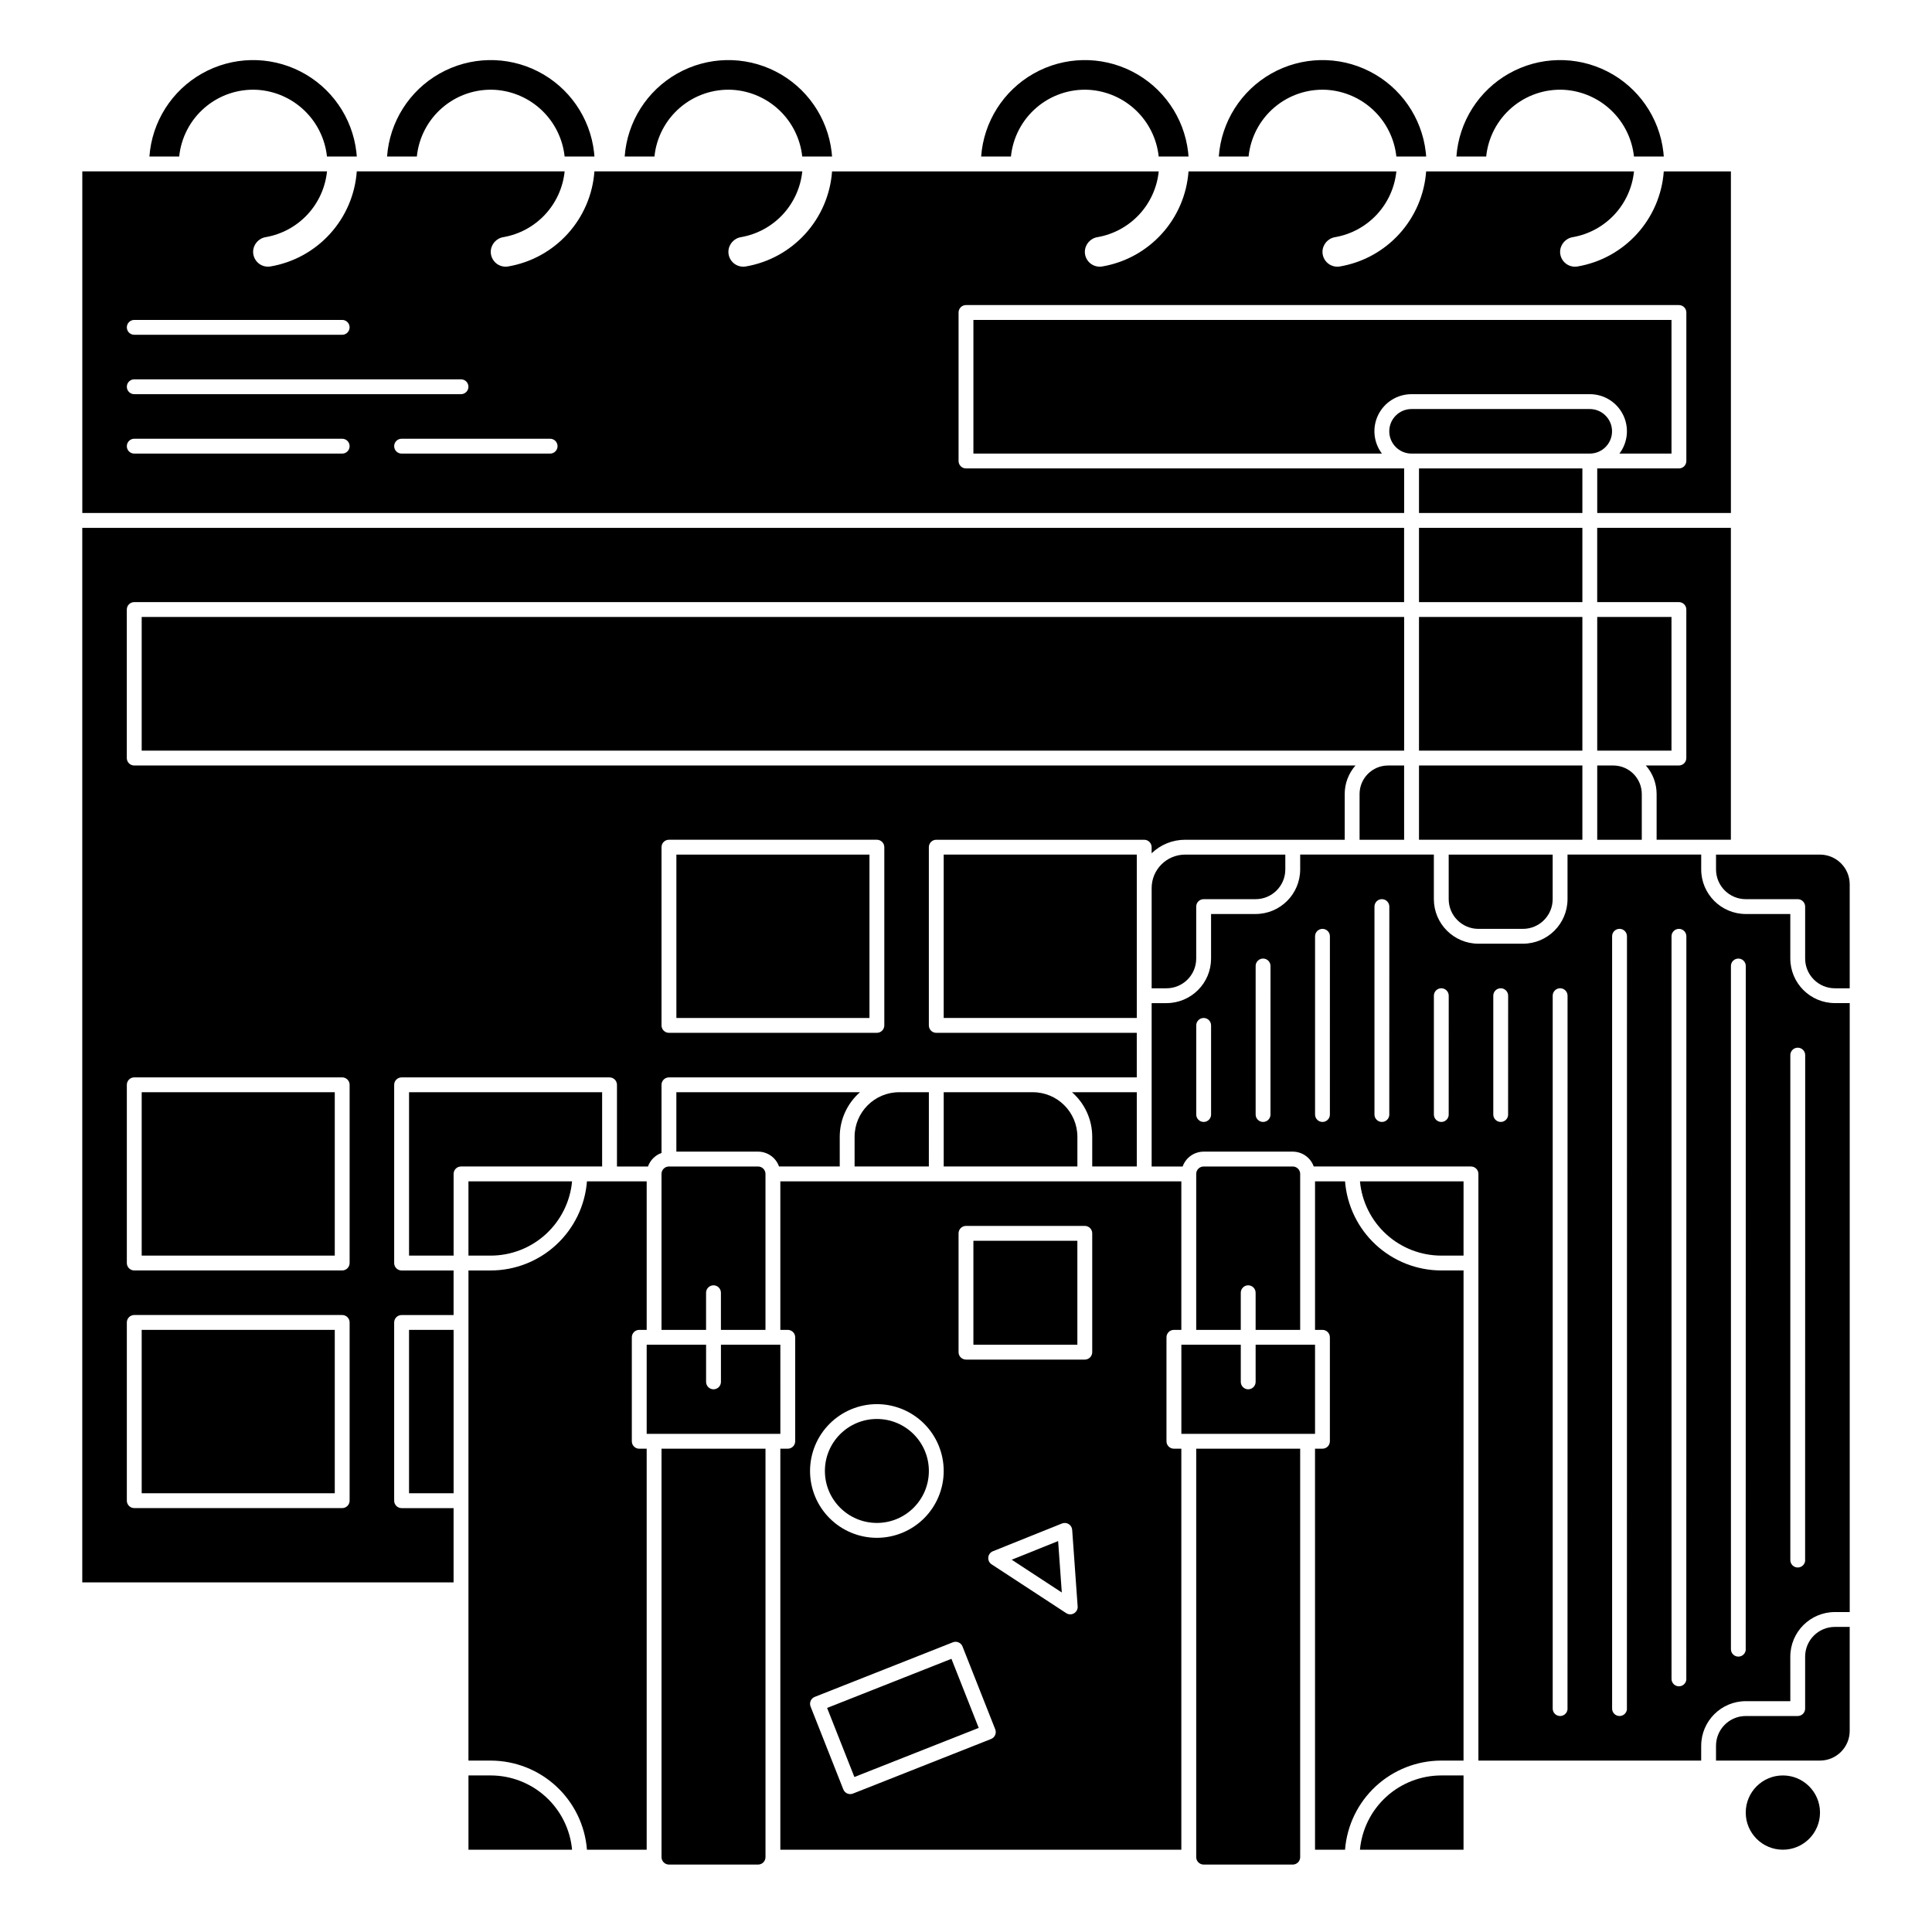
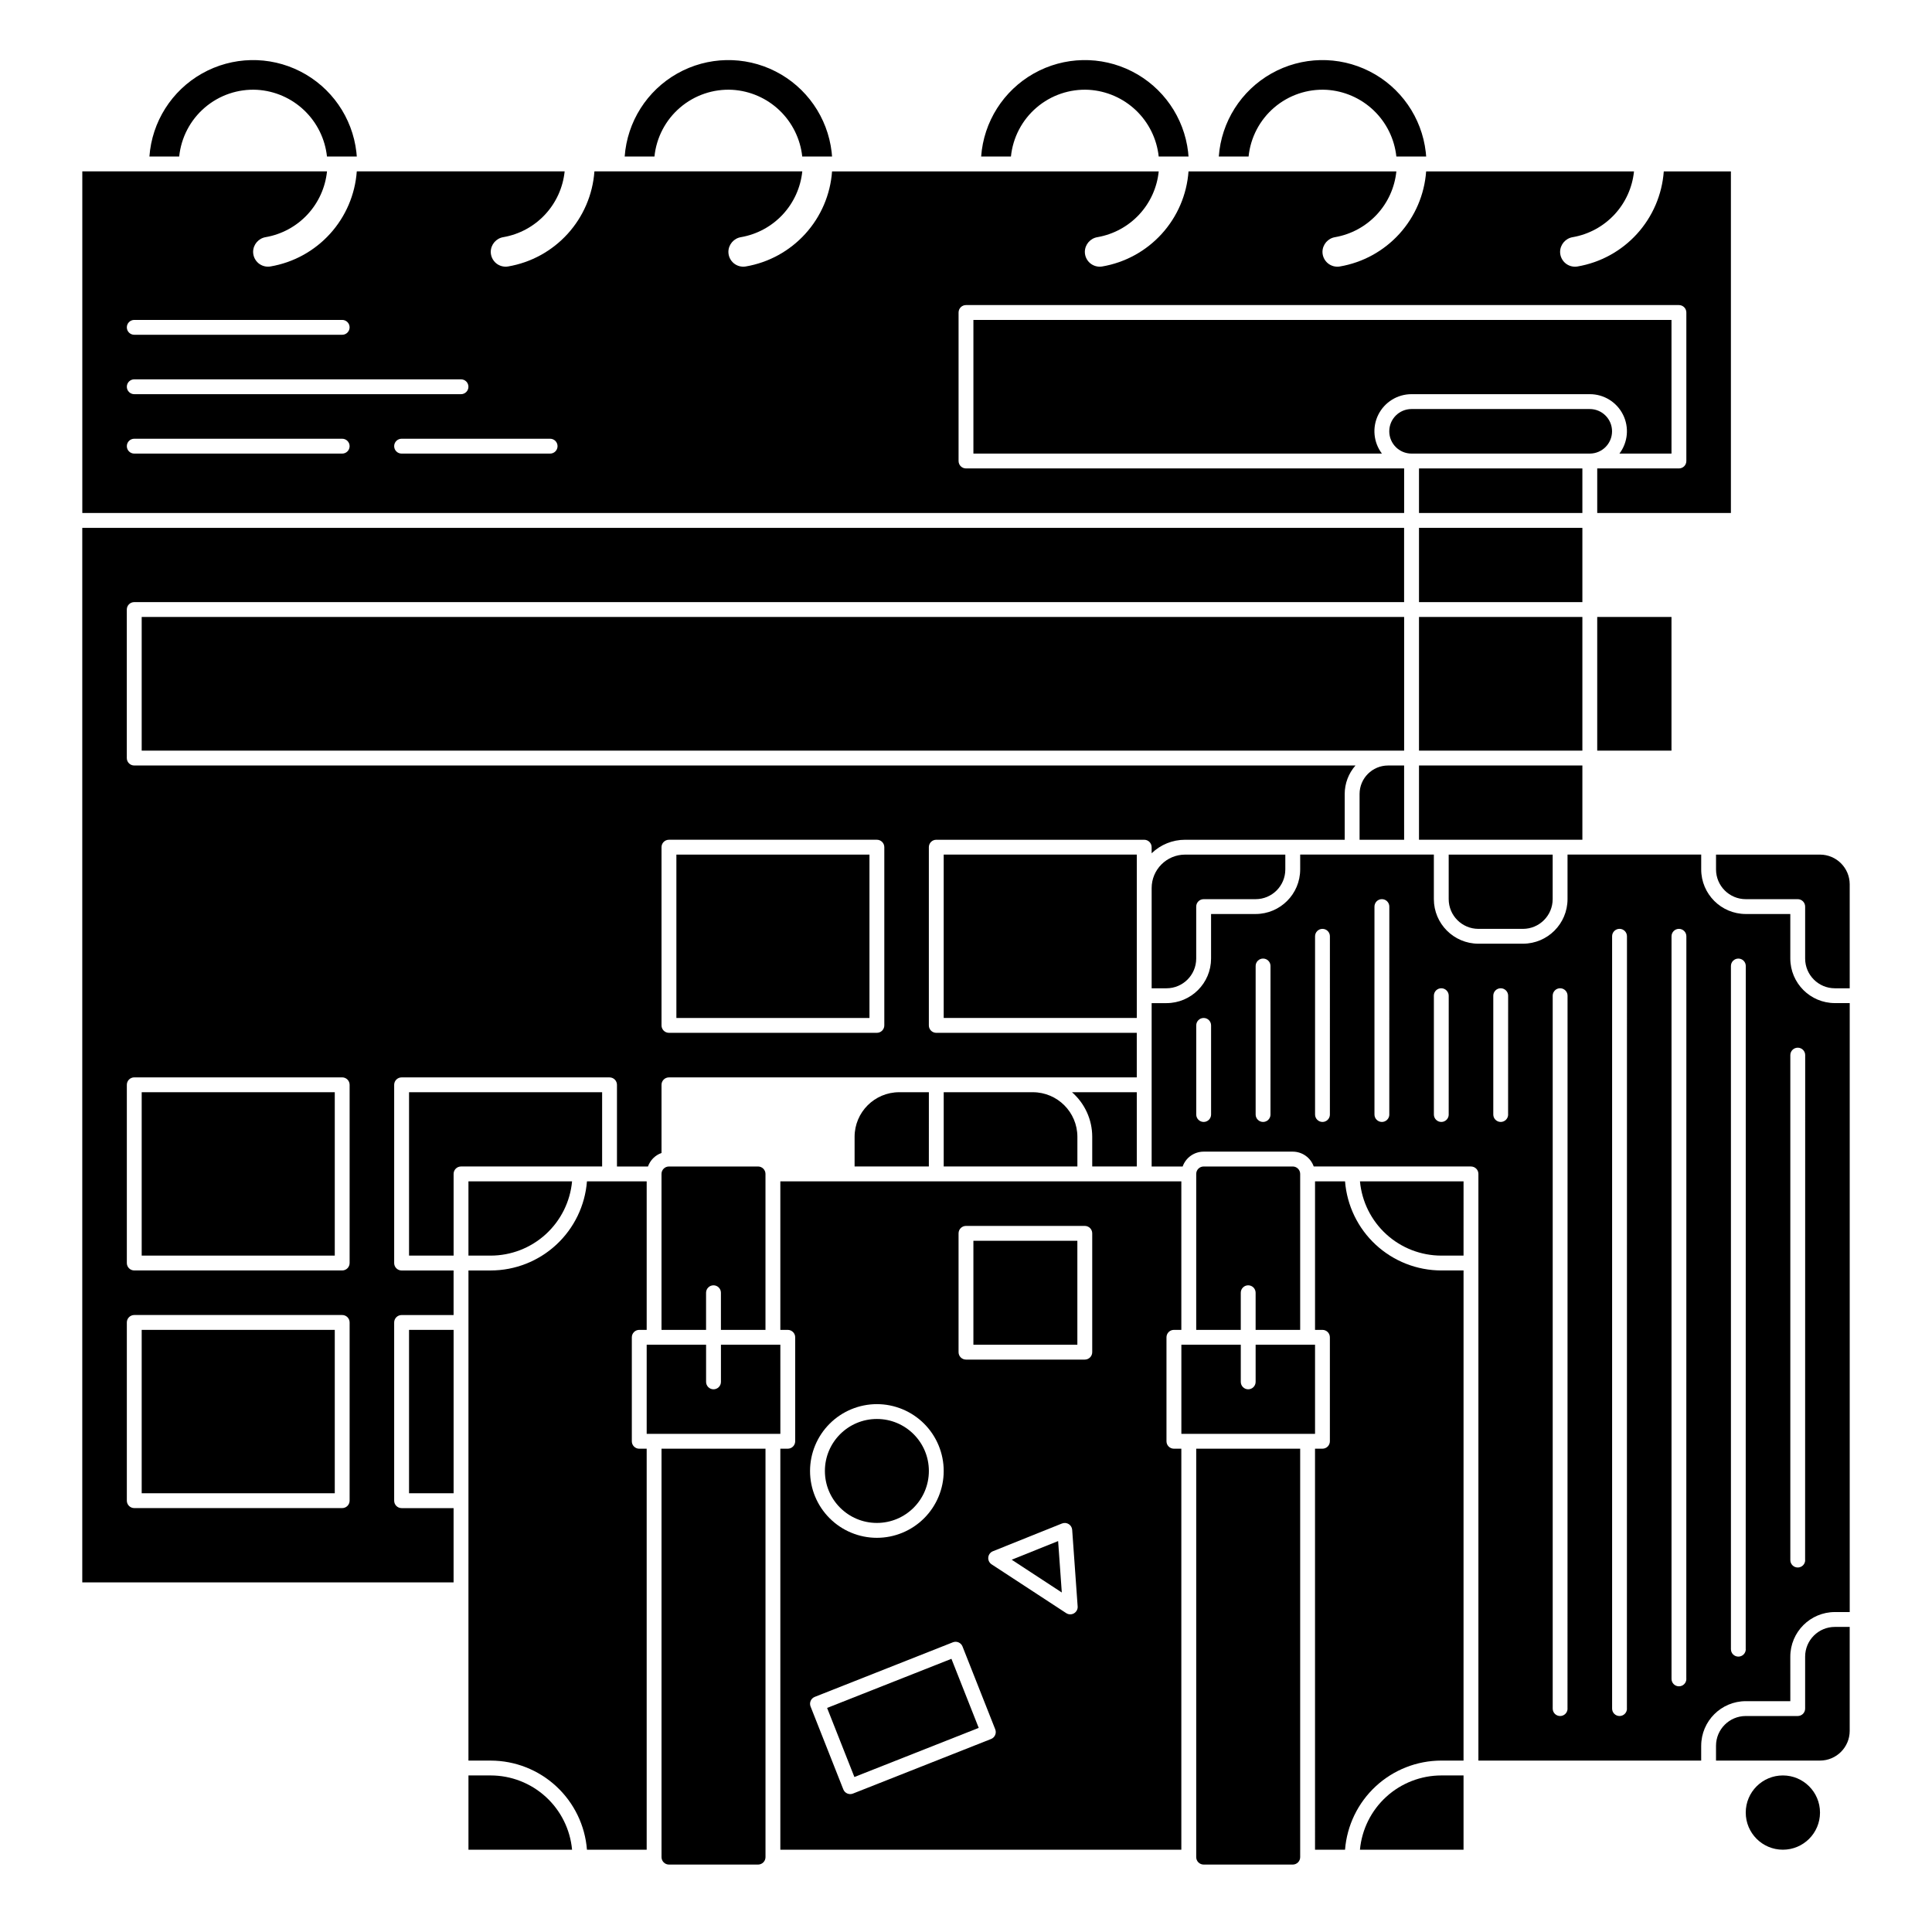
<svg xmlns="http://www.w3.org/2000/svg" fill="#000000" width="800px" height="800px" version="1.1" viewBox="144 144 512 512">
  <g>
    <path d="m212.14 167.8c4.68 0.285 9.105 2.215 12.492 5.453 3.387 3.238 5.519 7.57 6.019 12.227h7.902c-0.031-0.395-0.07-0.789-0.109-1.18-1.062-9.168-6.648-17.195-14.871-21.379-8.227-4.188-18-3.977-26.039 0.559-8.039 4.539-13.27 12.797-13.938 22h7.891c0.512-5.035 2.941-9.68 6.789-12.973 3.844-3.293 8.809-4.981 13.863-4.707z" />
-     <path d="m275.12 167.8c4.68 0.285 9.105 2.215 12.492 5.453 3.387 3.238 5.519 7.57 6.019 12.227h7.902c-0.031-0.395-0.07-0.789-0.109-1.18-1.062-9.168-6.648-17.195-14.871-21.379-8.227-4.188-18.004-3.977-26.039 0.559-8.039 4.539-13.27 12.797-13.938 22h7.891c0.512-5.035 2.941-9.68 6.789-12.973 3.844-3.293 8.809-4.981 13.863-4.707z" />
    <path d="m338.09 167.8c4.68 0.285 9.102 2.215 12.492 5.453 3.387 3.238 5.519 7.57 6.019 12.227h7.902c-0.031-0.395-0.07-0.789-0.109-1.18-1.066-9.168-6.648-17.195-14.875-21.379-8.223-4.188-18-3.977-26.035 0.559-8.039 4.539-13.27 12.797-13.938 22h7.891c0.512-5.035 2.941-9.68 6.789-12.973 3.844-3.293 8.809-4.981 13.863-4.707z" />
    <path d="m432.56 167.8c4.676 0.285 9.102 2.215 12.492 5.453 3.387 3.238 5.519 7.57 6.016 12.227h7.902c-0.031-0.395-0.07-0.789-0.109-1.18h0.004c-1.066-9.168-6.648-17.195-14.875-21.379-8.223-4.188-18-3.977-26.035 0.559-8.039 4.539-13.273 12.797-13.941 22h7.894c0.512-5.035 2.941-9.68 6.789-12.973 3.844-3.293 8.809-4.981 13.863-4.707z" />
    <path d="m495.54 167.8c4.676 0.285 9.102 2.215 12.492 5.453 3.387 3.238 5.519 7.57 6.016 12.227h7.902c-0.031-0.395-0.07-0.789-0.109-1.18-1.062-9.168-6.644-17.195-14.871-21.379-8.227-4.188-18-3.977-26.039 0.559-8.035 4.539-13.27 12.797-13.938 22h7.894c0.512-5.035 2.941-9.68 6.785-12.973 3.848-3.293 8.812-4.981 13.867-4.707z" />
-     <path d="m558.51 167.8c4.676 0.285 9.102 2.215 12.488 5.453 3.391 3.238 5.523 7.57 6.019 12.227h7.902c-0.031-0.395-0.07-0.789-0.109-1.18-1.062-9.168-6.644-17.195-14.871-21.379-8.227-4.188-18-3.977-26.039 0.559-8.035 4.539-13.27 12.797-13.938 22h7.891c0.516-5.035 2.945-9.68 6.789-12.973 3.848-3.293 8.812-4.981 13.867-4.707z" />
    <path d="m181.55 307.5h334.56v35.426h-334.56z" />
    <path d="m248.46 478.72v-47.23c0-1.09 0.883-1.969 1.969-1.969h55.105c0.52 0 1.023 0.207 1.391 0.574 0.367 0.371 0.578 0.871 0.578 1.395v21.648h8.215v-0.004c0.598-1.676 1.914-2.992 3.59-3.59v-18.055c0-1.09 0.883-1.969 1.969-1.969h123.98v-11.809h-53.137c-1.086 0-1.965-0.883-1.965-1.969v-47.23c0-1.09 0.879-1.969 1.965-1.969h55.105c0.523 0 1.023 0.207 1.391 0.574 0.371 0.371 0.578 0.871 0.578 1.395v1.613c2.375-2.297 5.551-3.582 8.855-3.582h42.312v-12.125c0-2.781 1.016-5.469 2.852-7.555h-323.64c-1.086 0-1.969-0.883-1.969-1.969v-39.359c0-1.086 0.883-1.969 1.969-1.969h336.53v-19.68h-350.3v279.46h98.402v-19.68h-13.777c-1.086 0-1.969-0.883-1.969-1.969v-47.234c0-1.086 0.883-1.965 1.969-1.965h13.777v-11.809h-13.777c-1.086 0-1.969-0.883-1.969-1.969zm70.848-110.21c0-1.09 0.883-1.969 1.969-1.969h55.105c0.523 0 1.023 0.207 1.391 0.574 0.371 0.371 0.578 0.871 0.578 1.395v47.23c0 0.523-0.207 1.023-0.578 1.391-0.367 0.371-0.867 0.578-1.391 0.578h-55.105c-1.086 0-1.969-0.883-1.969-1.969zm-82.656 173.18c0 0.523-0.207 1.023-0.574 1.391-0.371 0.371-0.871 0.578-1.391 0.578h-55.105c-1.086 0-1.969-0.883-1.969-1.969v-47.234c0-1.086 0.883-1.965 1.969-1.965h55.105c0.52 0 1.02 0.207 1.391 0.574 0.367 0.371 0.574 0.871 0.574 1.391zm0-62.977c0 0.523-0.207 1.023-0.574 1.391-0.371 0.371-0.871 0.578-1.391 0.578h-55.105c-1.086 0-1.969-0.883-1.969-1.969v-47.23c0-1.09 0.883-1.969 1.969-1.969h55.105c0.52 0 1.02 0.207 1.391 0.574 0.367 0.371 0.574 0.871 0.574 1.395z" />
    <path d="m449.2 379.34v26.566h3.938-0.004c4.348-0.004 7.867-3.527 7.875-7.871v-13.777c0-1.086 0.879-1.969 1.969-1.969h13.777-0.004c4.348-0.004 7.867-3.523 7.871-7.871v-3.938h-26.566c-4.891 0.008-8.852 3.969-8.855 8.859z" />
    <path d="m181.55 433.45h51.168v43.297h-51.168z" />
    <path d="m445.26 413.77v-43.297h-51.168v43.297z" />
    <path d="m323.25 370.48h51.168v43.297h-51.168z" />
    <path d="m274.05 476.75c5.398-0.008 10.598-2.027 14.586-5.668 3.984-3.641 6.473-8.637 6.969-14.012h-27.461v19.68z" />
    <path d="m252.4 496.43h11.809v43.297h-11.809z" />
-     <path d="m350.45 453.13h16.09v-7.871c0-4.523 1.957-8.828 5.363-11.809h-48.66v15.742h21.648v0.004c2.5 0.004 4.727 1.578 5.559 3.934z" />
    <path d="m390.16 433.45h-7.875c-6.516 0.008-11.801 5.293-11.809 11.809v7.871h19.68z" />
    <path d="m303.57 433.45h-51.168v43.297h11.809v-21.648c0-1.086 0.879-1.969 1.969-1.969h37.391z" />
    <path d="m346.86 496.43v-41.328c0-0.52-0.207-1.02-0.578-1.391-0.367-0.367-0.867-0.578-1.391-0.578h-23.617c-1.086 0-1.969 0.883-1.969 1.969v41.328h11.809v-9.84c0-1.086 0.883-1.969 1.969-1.969 1.086 0 1.969 0.883 1.969 1.969v9.84z" />
    <path d="m445.26 453.13v-19.68h-17.172c3.406 2.981 5.363 7.285 5.363 11.809v7.871z" />
    <path d="m417.71 433.45h-23.617v19.68h35.426v-7.871c-0.008-6.516-5.289-11.801-11.809-11.809z" />
    <path d="m181.55 496.43h51.168v43.297h-51.168z" />
    <path d="m567.28 307.5h19.68v35.426h-19.68z" />
-     <path d="m602.7 366.54v-82.656h-35.426v19.68h21.648c0.523 0 1.023 0.207 1.395 0.578 0.367 0.367 0.574 0.867 0.574 1.391v39.359c0 0.523-0.207 1.023-0.574 1.391-0.371 0.371-0.871 0.578-1.395 0.578h-8.758c1.84 2.086 2.856 4.773 2.856 7.555v12.125z" />
    <path d="m520.05 346.86h43.297v19.68h-43.297z" />
    <path d="m626.32 370.48h-27.555v3.938c0.008 4.348 3.527 7.867 7.875 7.871h13.777-0.004c0.523 0 1.023 0.207 1.395 0.578 0.367 0.367 0.574 0.871 0.574 1.391v13.777c0.004 4.344 3.527 7.867 7.871 7.871h3.938v-27.551c-0.004-4.348-3.527-7.867-7.871-7.875z" />
    <path d="m535.79 390.16h11.809c4.348-0.008 7.867-3.527 7.875-7.875v-11.809h-27.555v11.809c0.004 4.348 3.527 7.867 7.871 7.875z" />
    <path d="m618.45 398.03v-11.809h-11.805c-6.519-0.008-11.801-5.289-11.809-11.809v-3.938h-35.426v11.809c-0.008 6.519-5.289 11.801-11.809 11.809h-11.809c-6.516-0.008-11.801-5.289-11.805-11.809v-11.809h-35.426v3.938c-0.008 6.519-5.289 11.801-11.809 11.809h-11.809v11.809c-0.004 6.519-5.289 11.801-11.809 11.809h-3.938v43.297h8.215l0.004-0.004c0.836-2.356 3.062-3.93 5.562-3.934h23.617-0.004c2.5 0.004 4.727 1.578 5.559 3.934h41.676c0.52 0 1.02 0.211 1.391 0.578 0.367 0.371 0.574 0.871 0.574 1.391v155.47h59.039v-3.938l0.004 0.004c0.008-6.519 5.289-11.801 11.809-11.809h11.809l-0.004-11.809c0.008-6.519 5.293-11.801 11.809-11.809h3.938v-161.38h-3.938c-6.516-0.008-11.801-5.289-11.809-11.809zm-153.5 41.328c0 1.086-0.879 1.969-1.965 1.969-1.09 0-1.969-0.883-1.969-1.969v-23.617c0-1.086 0.879-1.969 1.969-1.969 1.086 0 1.965 0.883 1.965 1.969zm15.742 0h0.004c0 1.086-0.883 1.969-1.969 1.969s-1.969-0.883-1.969-1.969v-39.359c0-1.09 0.883-1.969 1.969-1.969s1.969 0.879 1.969 1.969zm15.742 0h0.004c0 1.086-0.879 1.969-1.969 1.969-1.086 0-1.965-0.883-1.965-1.969v-47.234c0-1.086 0.879-1.965 1.965-1.965 1.09 0 1.969 0.879 1.969 1.965zm15.742 0h0.008c0 1.086-0.883 1.969-1.969 1.969-1.086 0-1.969-0.883-1.969-1.969v-55.105c0-1.086 0.883-1.969 1.969-1.969 1.086 0 1.969 0.883 1.969 1.969zm15.742 0h0.008c0 1.086-0.879 1.969-1.969 1.969-1.086 0-1.965-0.883-1.965-1.969v-31.488c0-1.086 0.879-1.969 1.965-1.969 1.09 0 1.969 0.883 1.969 1.969zm15.742 0h0.012c0 1.086-0.883 1.969-1.969 1.969-1.086 0-1.969-0.883-1.969-1.969v-31.488c0-1.086 0.883-1.969 1.969-1.969 1.086 0 1.969 0.883 1.969 1.969zm15.742 157.44h0.012c0 1.086-0.879 1.965-1.969 1.965-1.086 0-1.965-0.879-1.965-1.965v-188.93c0-1.086 0.879-1.969 1.965-1.969 1.09 0 1.969 0.883 1.969 1.969zm15.742 0h0.016c0 1.086-0.883 1.965-1.969 1.965-1.086 0-1.969-0.879-1.969-1.965v-204.68c0-1.086 0.883-1.965 1.969-1.965 1.086 0 1.969 0.879 1.969 1.965zm15.742-7.871 0.016-0.004c0 1.09-0.879 1.969-1.969 1.969-1.086 0-1.965-0.879-1.965-1.969v-196.8c0-1.086 0.879-1.965 1.965-1.965 1.09 0 1.969 0.879 1.969 1.965zm15.742-7.871 0.02-0.004c0 1.086-0.883 1.969-1.969 1.969s-1.969-0.883-1.969-1.969v-181.05c0-1.09 0.883-1.969 1.969-1.969s1.969 0.879 1.969 1.969zm15.742-23.617 0.02-0.004c0 1.09-0.879 1.969-1.969 1.969-1.086 0-1.969-0.879-1.969-1.969v-133.82c0-1.086 0.883-1.965 1.969-1.965 1.09 0 1.969 0.879 1.969 1.965z" />
    <path d="m516.11 268.14h-116.11c-1.09 0-1.969-0.879-1.969-1.965v-39.363c0-1.086 0.879-1.965 1.969-1.965h188.93c0.523 0 1.023 0.207 1.395 0.574 0.367 0.371 0.574 0.871 0.574 1.391v39.363c0 0.52-0.207 1.02-0.574 1.391-0.371 0.367-0.871 0.574-1.395 0.574h-21.648v11.809h35.426v-90.527h-17.789c-0.449 6.152-2.945 11.98-7.09 16.547-4.148 4.57-9.707 7.617-15.789 8.652-1.145 0.191-2.316-0.129-3.199-0.875-0.887-0.75-1.398-1.852-1.398-3.012 0.027-1.941 1.449-3.586 3.367-3.887 4.231-0.742 8.105-2.844 11.035-5.988 2.926-3.148 4.746-7.164 5.18-11.438h-55.082c-0.449 6.152-2.945 11.98-7.09 16.547-4.148 4.57-9.707 7.617-15.789 8.652-1.145 0.191-2.312-0.129-3.199-0.875-0.887-0.75-1.395-1.852-1.398-3.012 0.027-1.941 1.449-3.586 3.367-3.887 4.231-0.742 8.105-2.844 11.035-5.988 2.926-3.148 4.746-7.164 5.18-11.438h-55.082c-0.445 6.152-2.941 11.98-7.09 16.547-4.148 4.57-9.707 7.617-15.789 8.652-1.145 0.191-2.312-0.129-3.199-0.875-0.887-0.75-1.395-1.852-1.395-3.012 0.023-1.941 1.445-3.586 3.363-3.887 4.234-0.742 8.105-2.844 11.035-5.988 2.926-3.148 4.746-7.164 5.18-11.438h-86.57c-0.445 6.152-2.941 11.98-7.09 16.547-4.148 4.57-9.707 7.617-15.789 8.652-1.145 0.191-2.312-0.129-3.199-0.875-0.883-0.75-1.395-1.852-1.395-3.012 0.023-1.941 1.445-3.586 3.363-3.887 4.234-0.742 8.109-2.844 11.035-5.988 2.926-3.148 4.746-7.164 5.184-11.438h-55.086c-0.445 6.152-2.941 11.98-7.09 16.547-4.148 4.57-9.707 7.617-15.789 8.652-1.145 0.191-2.312-0.129-3.199-0.875-0.883-0.75-1.395-1.852-1.395-3.012 0.023-1.941 1.445-3.586 3.363-3.887 4.234-0.742 8.109-2.844 11.035-5.988 2.926-3.148 4.746-7.164 5.184-11.438h-55.086c-0.445 6.152-2.941 11.98-7.09 16.547-4.148 4.57-9.707 7.617-15.789 8.652-1.141 0.191-2.312-0.129-3.199-0.875-0.883-0.75-1.395-1.852-1.395-3.012 0.023-1.941 1.445-3.586 3.363-3.887 4.234-0.742 8.109-2.844 11.035-5.988 2.926-3.148 4.746-7.164 5.184-11.438h-64.848v90.527h350.3zm-336.53-39.359h55.105c1.086 0 1.965 0.883 1.965 1.969s-0.879 1.969-1.965 1.969h-55.105c-1.086 0-1.969-0.883-1.969-1.969s0.883-1.969 1.969-1.969zm0 15.742h86.594v0.004c1.086 0 1.965 0.879 1.965 1.965 0 1.09-0.879 1.969-1.965 1.969h-86.594c-1.086 0-1.969-0.879-1.969-1.969 0-1.086 0.883-1.965 1.969-1.965zm55.105 19.68-55.105 0.004c-1.086 0-1.969-0.883-1.969-1.969 0-1.086 0.883-1.969 1.969-1.969h55.105c1.086 0 1.965 0.883 1.965 1.969 0 1.086-0.879 1.969-1.965 1.969zm55.105 0-39.363 0.004c-1.086 0-1.969-0.883-1.969-1.969 0-1.086 0.883-1.969 1.969-1.969h39.359c1.09 0 1.969 0.883 1.969 1.969 0 1.086-0.879 1.969-1.969 1.969z" />
    <path d="m518.08 248.46h47.234c3.731-0.008 7.141 2.102 8.805 5.438 1.668 3.34 1.297 7.332-0.953 10.309h13.797v-35.426h-185v35.426h108.26c-2.25-2.977-2.621-6.969-0.957-10.309 1.668-3.336 5.078-5.445 8.809-5.438z" />
    <path d="m520.05 307.5h43.297v35.426h-43.297z" />
    <path d="m571.21 258.3c-0.004-3.258-2.644-5.898-5.902-5.902h-47.234c-3.262 0-5.902 2.644-5.902 5.902 0 3.262 2.641 5.906 5.902 5.906h47.234c3.258-0.004 5.898-2.644 5.902-5.906z" />
-     <path d="m579.09 354.42c-0.004-4.172-3.383-7.551-7.555-7.555h-4.254v19.68h11.809z" />
    <path d="m520.05 268.14h43.297v11.809h-43.297z" />
    <path d="m520.05 283.89h43.297v19.68h-43.297z" />
    <path d="m504.3 354.42v12.125h11.809l-0.004-19.68h-4.25c-4.172 0.004-7.551 3.383-7.555 7.555z" />
    <path d="m492.5 500.37h-15.746v9.84c0 1.086-0.879 1.969-1.969 1.969-1.086 0-1.965-0.883-1.965-1.969v-9.84h-15.746v23.617h35.426z" />
    <path d="m525.95 476.75h5.902l0.004-19.68h-27.453c0.496 5.375 2.981 10.371 6.965 14.012 3.984 3.641 9.188 5.66 14.582 5.668z" />
    <path d="m500.45 457.07h-7.953v39.359h1.969-0.004c0.523 0 1.023 0.207 1.395 0.578 0.367 0.367 0.574 0.867 0.574 1.391v27.551c0 0.523-0.207 1.023-0.574 1.395-0.371 0.367-0.871 0.574-1.395 0.574h-1.969l0.004 106.27h7.953c0.504-6.422 3.406-12.418 8.133-16.797 4.727-4.375 10.926-6.812 17.367-6.82h5.902l0.004-129.89h-5.906c-6.441-0.008-12.641-2.445-17.367-6.82-4.727-4.379-7.629-10.375-8.133-16.797z" />
    <path d="m626.32 624.35c0 5.434-4.406 9.84-9.84 9.84-5.438 0-9.84-4.406-9.84-9.84 0-5.434 4.402-9.84 9.84-9.84 5.434 0 9.84 4.406 9.84 9.84" />
    <path d="m461.01 636.16c0 0.52 0.207 1.023 0.574 1.391 0.371 0.367 0.871 0.578 1.395 0.578h23.617-0.004c0.523 0 1.023-0.211 1.391-0.578 0.371-0.367 0.578-0.871 0.578-1.391v-108.24h-27.551z" />
    <path d="m453.13 525.95v-27.551c0-1.086 0.883-1.969 1.969-1.969h1.969v-39.359h-106.27v39.359h1.969c0.523 0 1.023 0.207 1.391 0.578 0.371 0.367 0.578 0.867 0.578 1.391v27.551c0 0.523-0.207 1.023-0.578 1.395-0.367 0.367-0.867 0.574-1.391 0.574h-1.969v106.27h106.27v-106.27h-1.969c-1.086 0-1.969-0.879-1.969-1.969zm-76.754-9.84h0.004c4.695 0 9.203 1.867 12.523 5.188 3.32 3.324 5.188 7.828 5.188 12.527 0 4.695-1.867 9.203-5.188 12.523-3.32 3.32-7.828 5.188-12.523 5.188-4.699 0-9.203-1.867-12.523-5.188-3.324-3.32-5.188-7.828-5.188-12.523 0.004-4.695 1.871-9.199 5.191-12.52 3.32-3.32 7.824-5.188 12.52-5.195zm31.344 87.691h0.004c-0.207 0.48-0.594 0.859-1.082 1.051l-36.605 14.465c-1.008 0.398-2.152-0.098-2.551-1.109l-8.676-21.965c-0.191-0.484-0.184-1.027 0.023-1.504 0.207-0.48 0.598-0.855 1.082-1.047l36.605-14.465c1.012-0.402 2.156 0.094 2.555 1.105l8.676 21.965c0.191 0.484 0.184 1.027-0.027 1.504zm20.91-32.258c-0.645 0.383-1.449 0.363-2.074-0.047l-19.77-12.93c-0.613-0.402-0.953-1.109-0.883-1.84 0.074-0.73 0.547-1.359 1.227-1.633l18.312-7.356v0.004c0.582-0.234 1.242-0.176 1.777 0.156 0.531 0.332 0.875 0.902 0.918 1.527l1.449 20.281h0.004c0.055 0.746-0.32 1.457-0.961 1.836zm4.82-69.207c0 0.52-0.207 1.02-0.574 1.391-0.371 0.367-0.871 0.578-1.391 0.578h-31.488c-1.09 0-1.969-0.883-1.969-1.969v-31.488c0-1.086 0.879-1.969 1.969-1.969h31.488c0.52 0 1.02 0.207 1.391 0.578 0.367 0.367 0.574 0.867 0.574 1.391z" />
    <path d="m412.11 557.34 13.277 8.688-0.973-13.629z" />
    <path d="m488.56 496.43v-41.328c0-0.52-0.207-1.02-0.578-1.391-0.367-0.367-0.867-0.578-1.391-0.578h-23.613c-1.09 0-1.969 0.883-1.969 1.969v41.328h11.809v-9.84c0-1.086 0.879-1.969 1.965-1.969 1.09 0 1.969 0.883 1.969 1.969v9.84z" />
    <path d="m504.4 634.19h27.453v-19.68h-5.906c-5.394 0.008-10.598 2.031-14.582 5.668-3.984 3.641-6.469 8.637-6.965 14.012z" />
    <path d="m401.96 472.82h27.551v27.551h-27.551z" />
    <path d="m319.31 636.16c0 0.52 0.211 1.023 0.578 1.391 0.367 0.367 0.871 0.578 1.391 0.578h23.617c0.523 0 1.023-0.211 1.391-0.578 0.371-0.367 0.578-0.871 0.578-1.391v-108.24h-27.555z" />
    <path d="m390.16 533.82c0 7.606-6.168 13.773-13.777 13.773-7.609 0-13.777-6.168-13.777-13.773 0-7.609 6.168-13.777 13.777-13.777 7.609 0 13.777 6.168 13.777 13.777" />
    <path d="m350.8 500.37h-15.742v9.84c0 1.086-0.883 1.969-1.969 1.969-1.086 0-1.969-0.883-1.969-1.969v-9.84h-15.742v23.617h35.426z" />
    <path d="m311.44 525.95v-27.551c0-1.086 0.883-1.969 1.969-1.969h1.969v-39.359h-15.828c-0.5 6.422-3.406 12.418-8.133 16.797-4.723 4.375-10.926 6.812-17.367 6.82h-5.902l-0.004 129.89h5.906c6.441 0.008 12.645 2.445 17.367 6.82 4.727 4.379 7.633 10.375 8.133 16.797h15.828v-106.27h-1.969c-1.086 0-1.969-0.879-1.969-1.969z" />
    <path d="m363.19 596.62 32.949-13.016 7.231 18.305-32.949 13.016z" />
    <path d="m622.38 583.02v13.777c0 0.52-0.207 1.02-0.574 1.391-0.371 0.367-0.871 0.574-1.395 0.574h-13.773c-4.348 0.008-7.867 3.527-7.875 7.875v3.938h27.551l0.004-0.004c4.344-0.004 7.867-3.527 7.871-7.871v-27.551h-3.938c-4.344 0.004-7.867 3.523-7.871 7.871z" />
    <path d="m274.05 614.51h-5.902v19.68h27.457c-0.496-5.375-2.984-10.371-6.969-14.012-3.988-3.641-9.188-5.66-14.586-5.668z" />
  </g>
</svg>